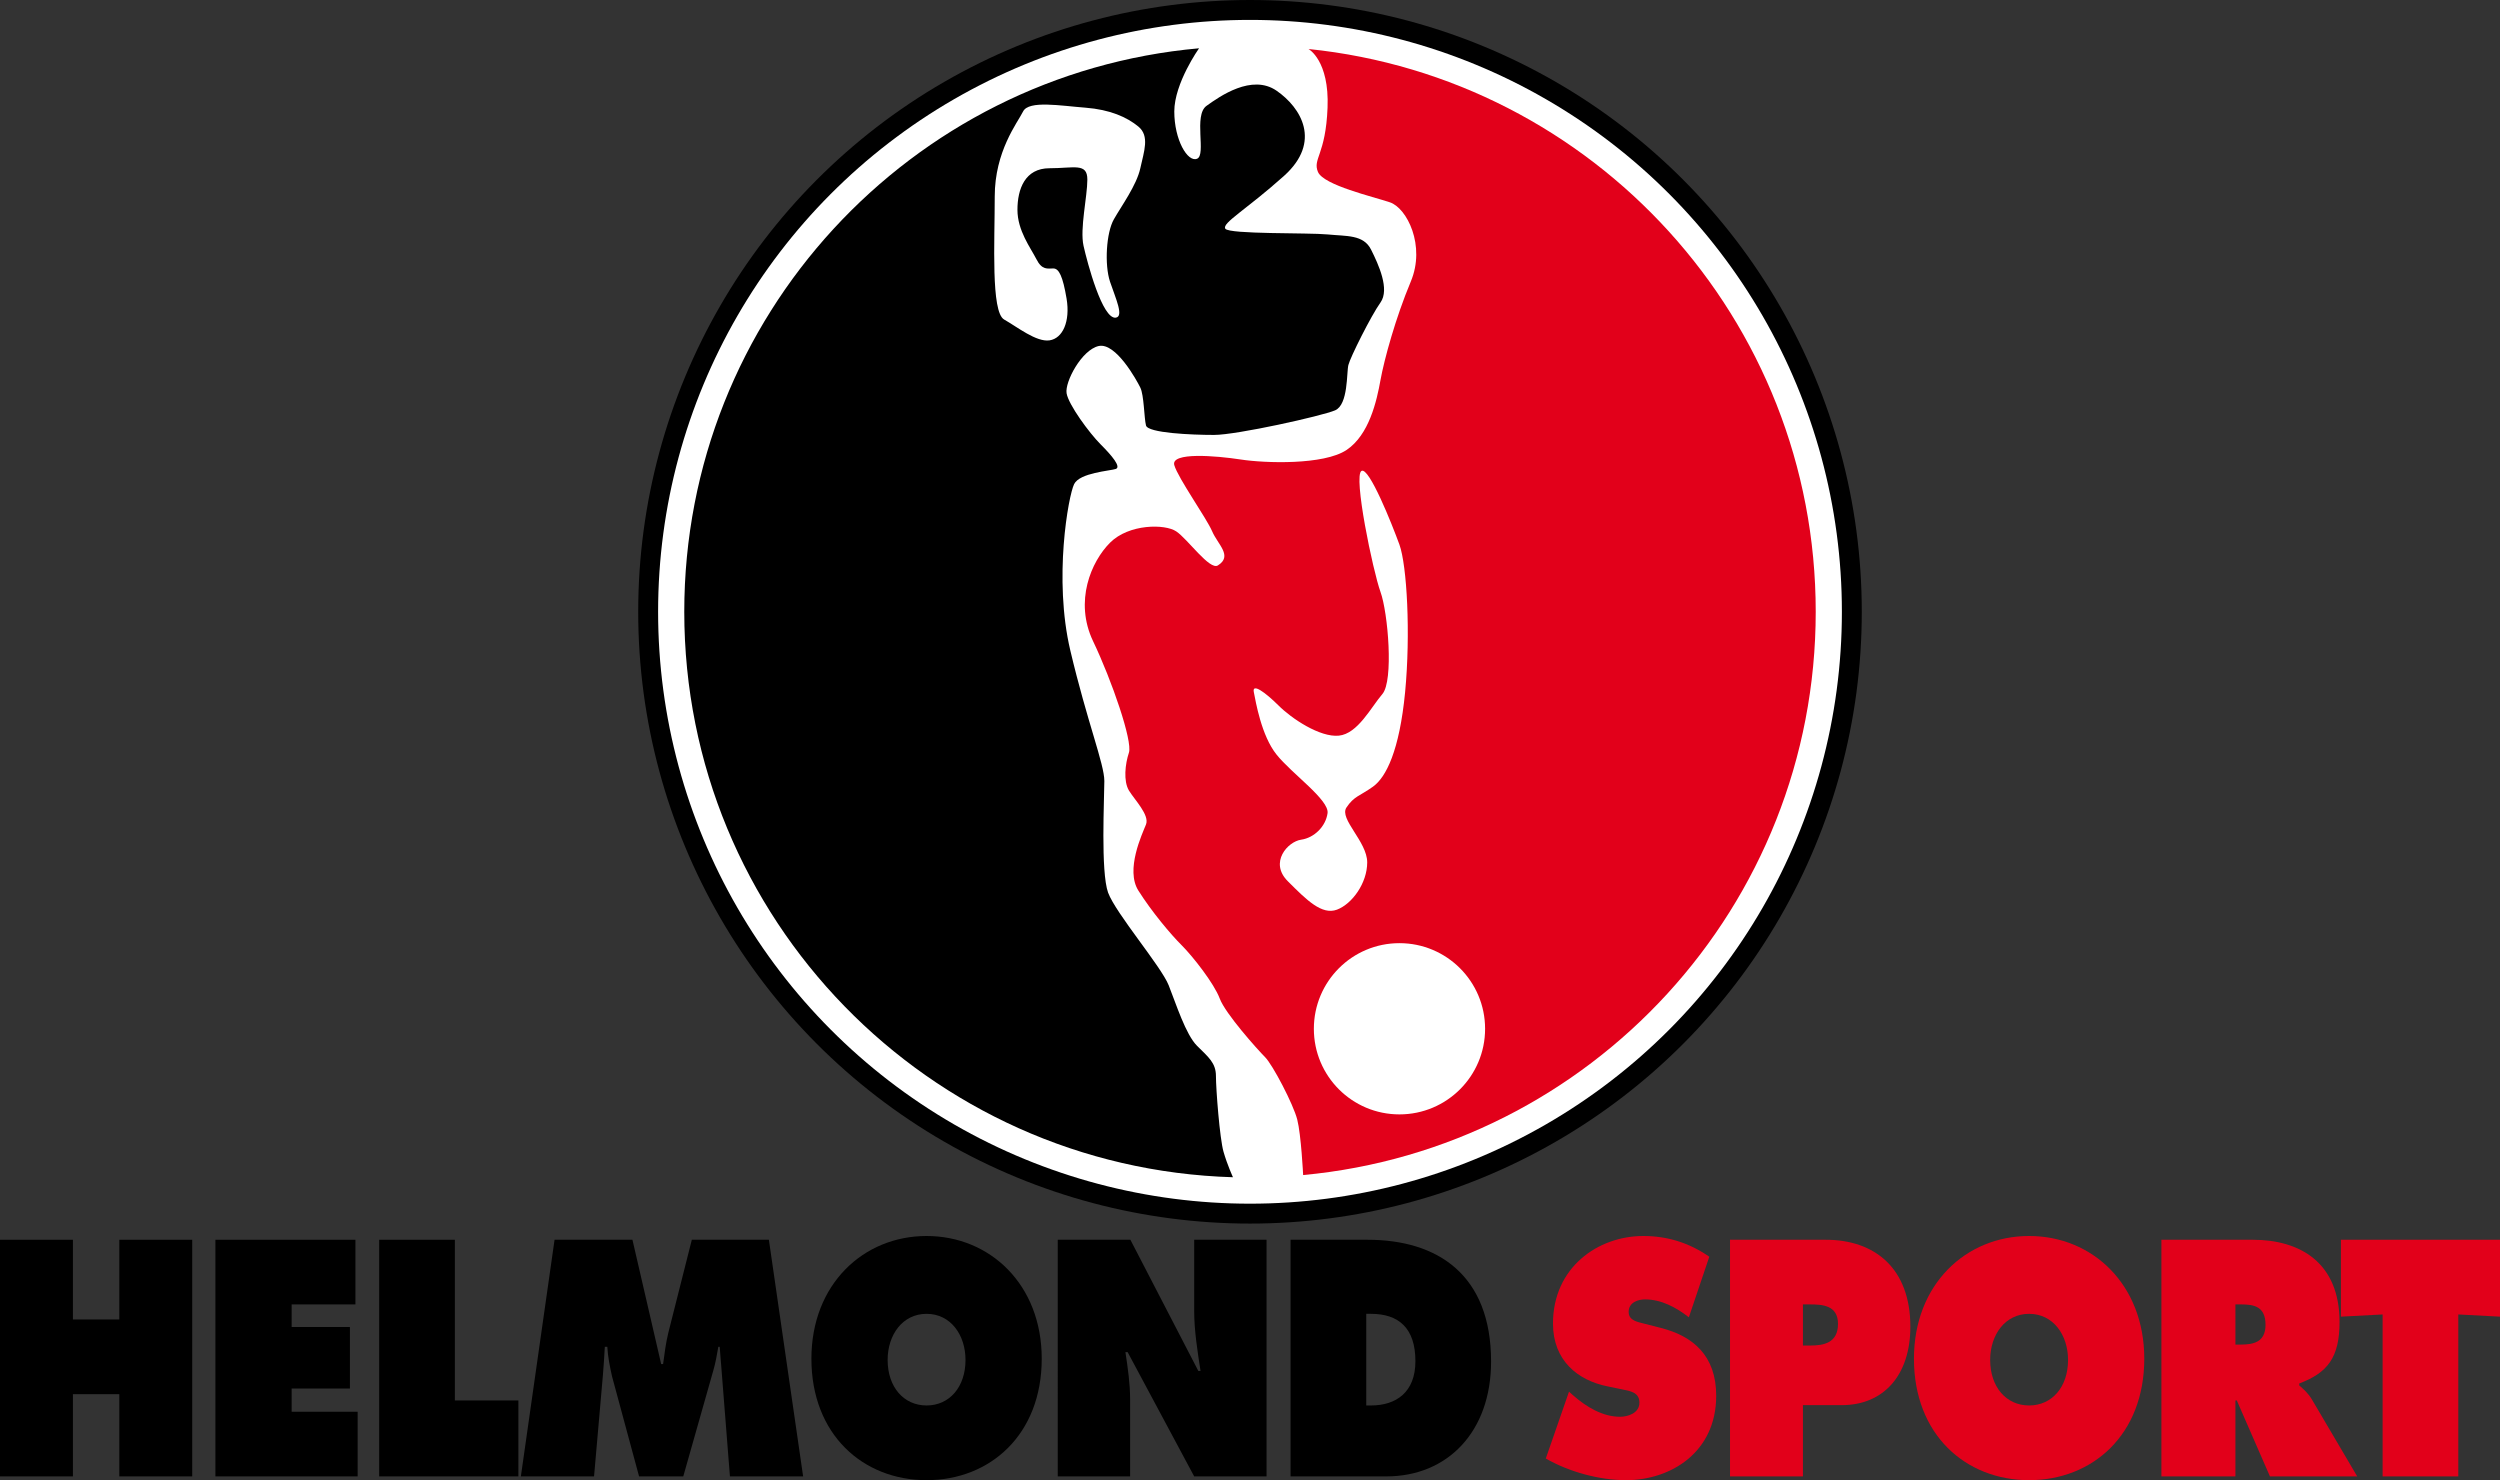
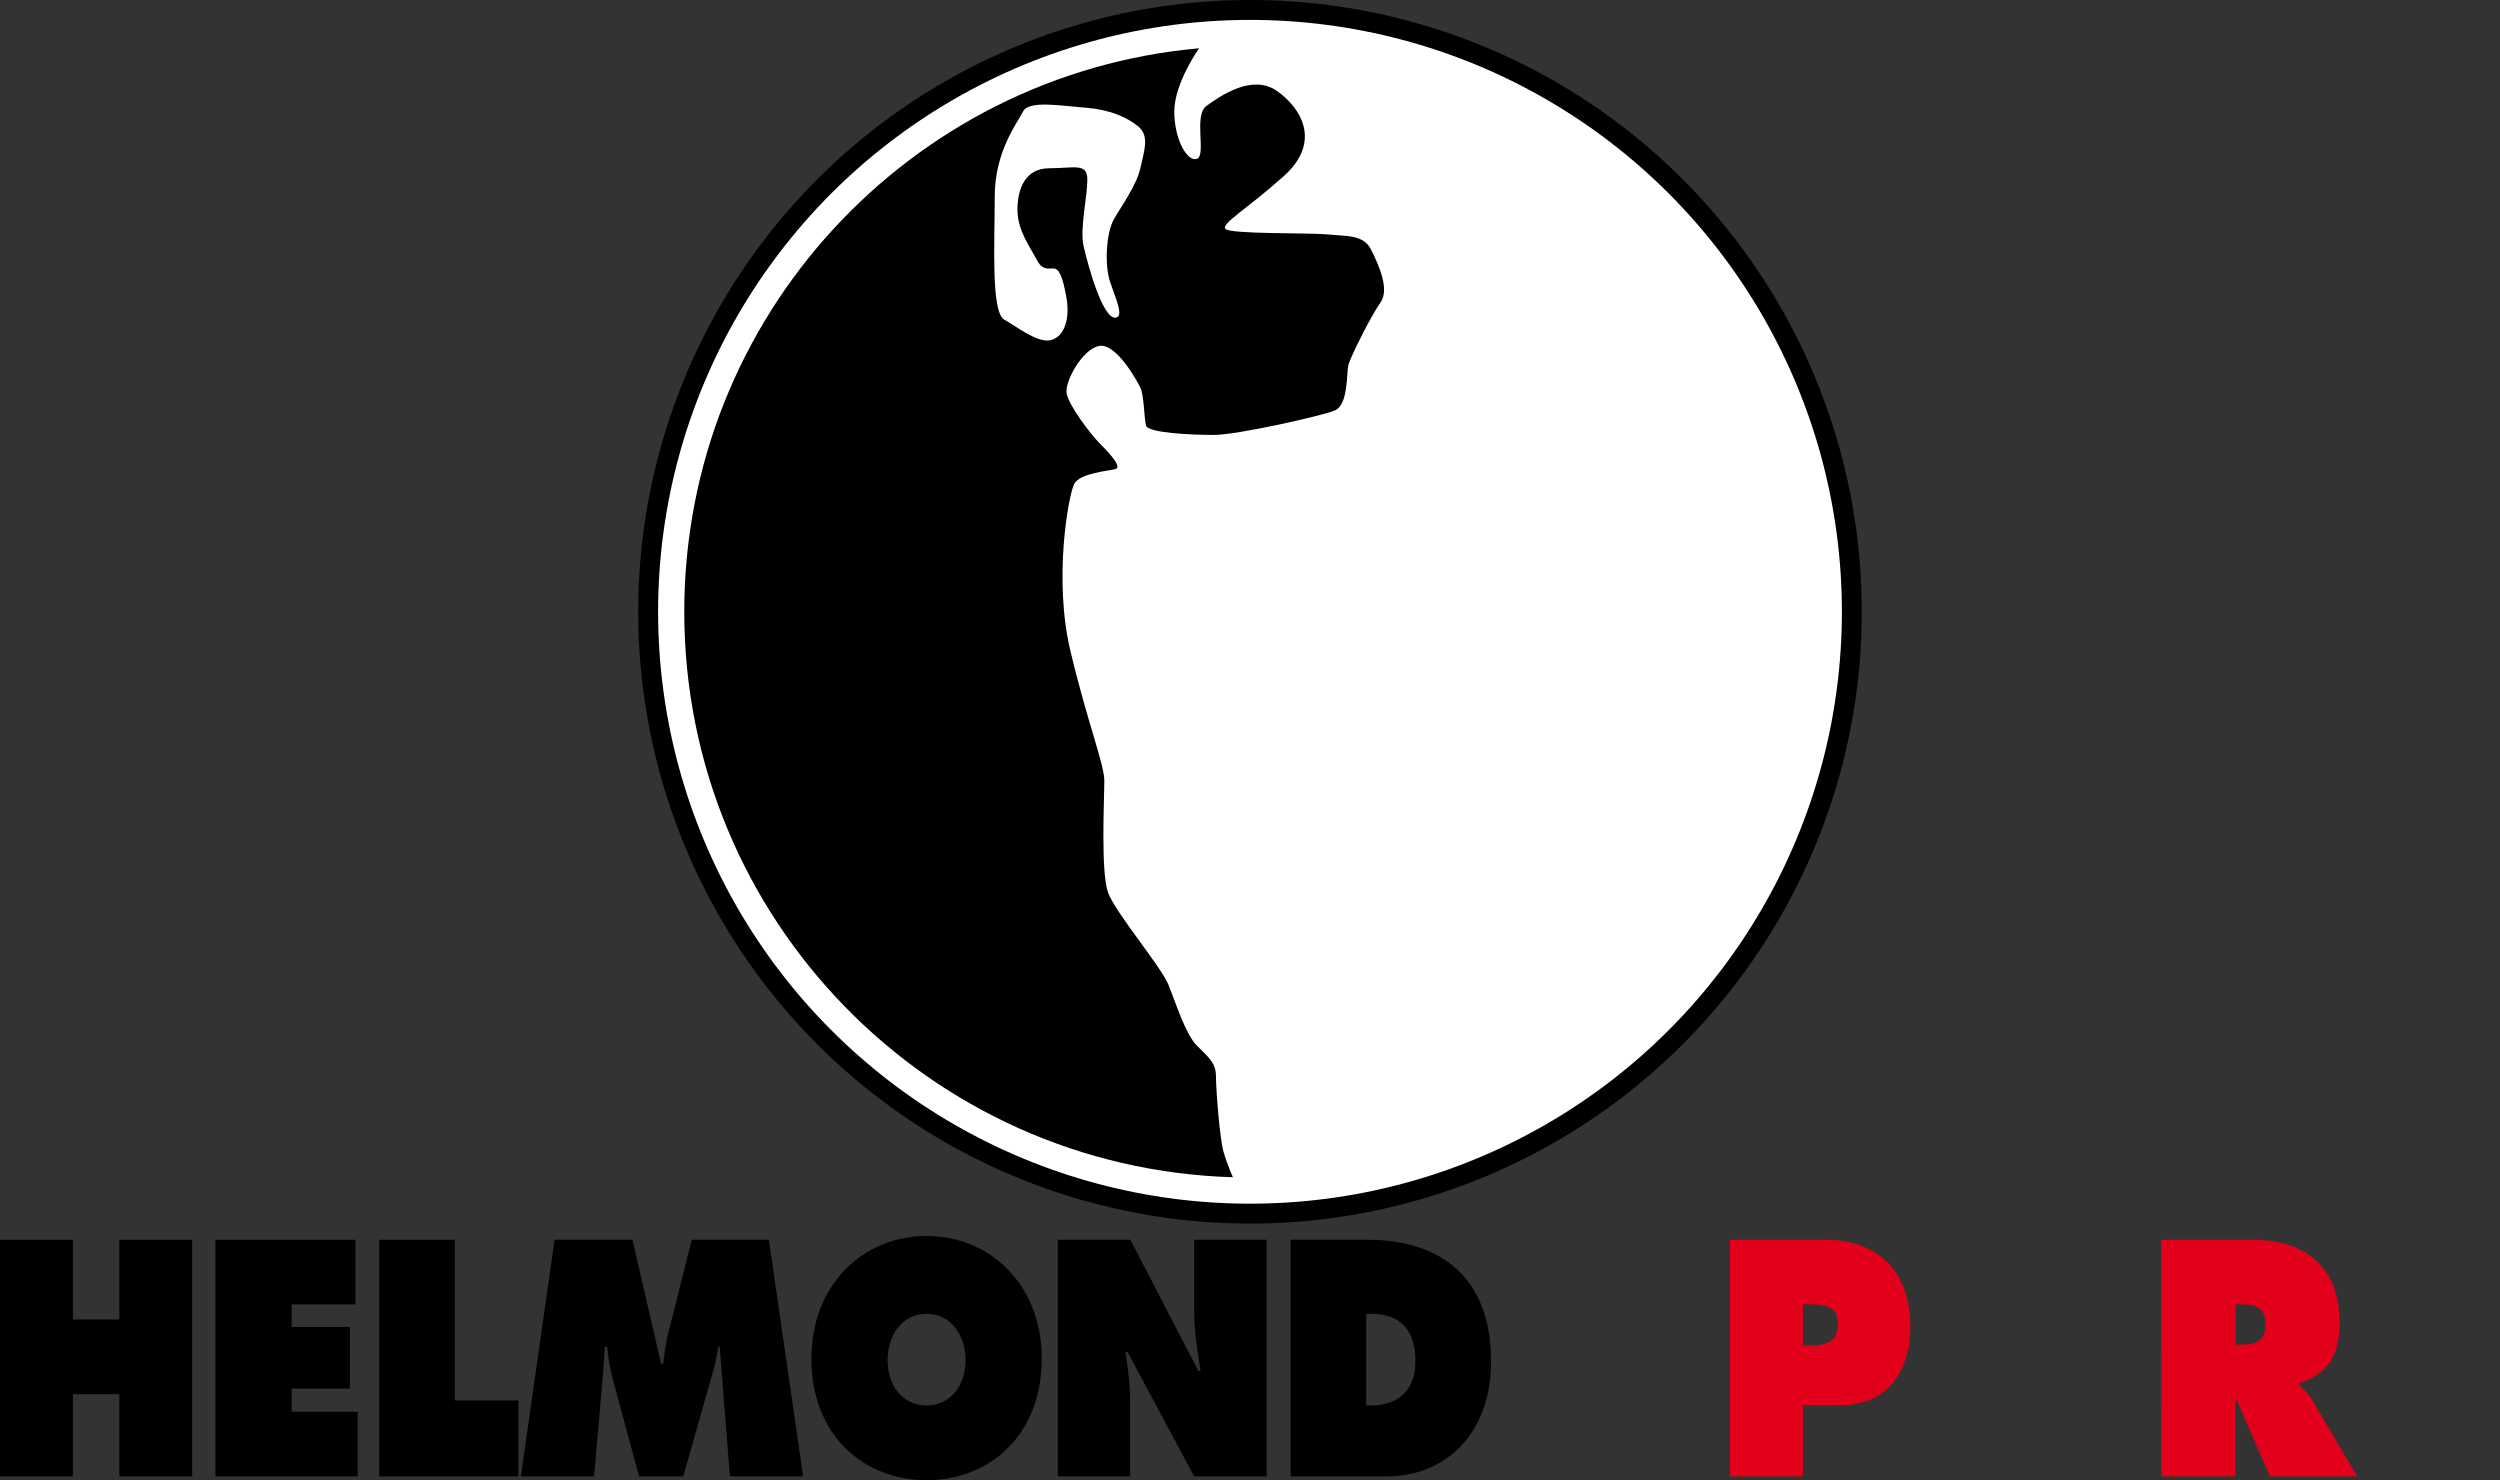
<svg xmlns="http://www.w3.org/2000/svg" version="1.0" id="Ebene_1" x="0px" y="0px" width="410.975" height="243.324" viewBox="0 0 493.883 292.411" xml:space="preserve">
  <rect x="0" y="0" width="493.883" height="292.411" fill="#333333" stroke="none" />
  <circle cx="246.941" cy="120.862" r="120.861" />
  <circle fill="#FFFFFF" cx="246.941" cy="120.862" r="116.93" />
  <path d="M243.577,232.567c-60.173-1.773-108.397-51.121-108.397-111.712c0-58.329,44.697-106.224,101.697-111.317   c0,0-4.891,6.89-4.891,12.485c0,5.604,2.632,10.089,4.494,9.336c1.878-0.737-0.747-8.591,1.878-10.454   c2.605-1.87,8.956-6.353,13.832-2.986c4.854,3.353,8.955,10.089,1.491,16.81c-7.49,6.719-12.351,9.347-11.612,10.457   c0.763,1.125,16.458,0.756,20.195,1.125c3.735,0.377,7.087,0,8.589,2.99c1.499,2.987,3.721,7.844,1.869,10.452   c-1.869,2.621-5.975,10.844-6.343,12.344c-0.38,1.487,0,7.84-2.625,8.964c-2.609,1.118-19.424,4.859-23.916,4.859   c-4.481,0-13.065-0.379-13.441-1.868c-0.383-1.495-0.383-5.985-1.122-7.481c-0.731-1.491-4.846-8.957-8.22-8.216   c-3.368,0.755-6.719,7.101-6.346,9.336c0.369,2.245,4.484,7.85,6.714,10.082c2.256,2.252,4.113,4.483,3.006,4.87   c-1.138,0.38-7.121,0.746-8.229,2.991c-1.122,2.25-4.113,18.676-0.75,32.883c3.358,14.193,6.718,22.416,6.718,25.775   c0,3.36-0.746,17.931,0.739,22.046c1.521,4.112,10.489,14.565,11.971,18.309c1.487,3.744,3.363,9.712,5.601,11.955   c2.253,2.238,3.735,3.371,3.735,5.979c0,2.611,0.748,12.328,1.495,14.946C242.462,230.141,243.577,232.567,243.577,232.567" />
-   <path fill="#E2001A" d="M257.441,232.136c56.813-5.294,101.261-53.108,101.261-111.281c0-57.827-43.915-105.398-100.201-111.175   c0,0,4.137,2.256,3.761,11.593c-0.363,9.35-2.991,10.087-1.891,12.706c1.152,2.622,10.863,4.859,14.201,5.987   c3.374,1.111,7.117,8.589,4.121,15.689c-2.969,7.099-5.228,15.311-5.972,19.426c-0.739,4.115-2.237,10.84-6.723,13.823   c-4.474,2.987-16.077,2.619-20.923,1.866c-4.861-0.744-13.832-1.493-13.09,1.121c0.771,2.618,6.372,10.468,7.486,13.083   c1.122,2.613,4.105,4.863,1.122,6.729c-1.62,1.012-5.977-5.243-8.228-6.729c-2.23-1.498-9.343-1.498-13.075,2.238   c-3.735,3.74-7.091,11.582-3.359,19.434c3.747,7.841,7.845,19.801,7.091,22.042c-0.749,2.245-1.115,5.604,0,7.478   c1.137,1.862,4.113,4.856,3.374,6.713c-0.746,1.877-4.123,8.972-1.491,13.084c2.599,4.111,6.337,8.595,8.597,10.834   c2.229,2.25,6.335,7.483,7.459,10.461c1.106,2.993,7.473,10.095,8.959,11.582c1.499,1.5,5.604,9.339,6.358,12.344   C257.043,224.171,257.441,232.136,257.441,232.136" />
  <path fill="#FFFFFF" d="M220.427,62.754c1.637-0.232,0-3.738-1.137-7.099c-1.123-3.366-0.747-9.712,0.763-12.336   c1.481-2.616,4.489-6.719,5.221-10.082c0.739-3.37,1.861-6.356-0.369-8.219c-2.256-1.87-5.615-3.366-10.47-3.745   c-4.85-0.367-11.207-1.499-12.322,0.75c-1.114,2.242-5.6,7.844-5.6,16.814c0,8.965-0.763,22.792,1.854,24.286   c2.632,1.492,6.357,4.491,8.967,4.117c2.621-0.387,4.115-3.742,3.375-8.225c-0.754-4.485-1.518-5.981-2.623-5.981   c-1.122,0-2.237,0.383-3.362-1.87c-1.137-2.233-3.725-5.604-3.725-9.715c0-4.1,1.489-8.212,6.335-8.212   c4.865,0,7.475-1.125,7.475,2.237c0,3.363-1.502,9.712-0.756,13.08C214.808,51.921,217.783,63.124,220.427,62.754" />
  <path fill="#FFFFFF" d="M268.982,93.023c-1.706,0.849,2.252,19.797,3.737,23.909c1.491,4.115,2.62,17.555,0.376,20.175   c-2.245,2.617-4.861,7.853-8.604,8.225c-3.723,0.366-9.343-3.37-11.936-5.983c-2.635-2.611-5.245-4.478-4.857-2.611   c0.376,1.862,1.483,8.595,4.489,12.331c2.961,3.732,10.451,8.961,10.075,11.586c-0.363,2.611-2.622,4.853-5.22,5.229   c-2.625,0.37-6.364,4.485-2.625,8.211c3.732,3.74,6.726,6.723,9.708,5.609c2.995-1.128,5.972-5.243,5.972-9.336   c0-4.115-5.605-8.6-4.1-10.842c1.495-2.246,2.61-2.246,5.237-4.115c2.6-1.867,5.228-7.097,6.351-18.673   c1.106-11.582,0.36-25.034-1.123-29.149C274.966,103.477,270.482,92.257,268.982,93.023" />
  <path fill="#FFFFFF" d="M276.464,186.324c-9.351,0-16.907,7.573-16.907,16.921c0,9.336,7.556,16.907,16.907,16.907   c9.348,0,16.921-7.571,16.921-16.907C293.385,193.897,285.811,186.324,276.464,186.324" />
  <path d="M0,244.919h14.404v15.748h9.166v-15.748h14.404v46.748H23.57v-16.244h-9.166v16.244H0V244.919z" />
  <path d="M42.556,244.919h27.662v12.772H57.615v4.464h11.512v12.152H57.615v4.588h13.04v12.772H42.556V244.919z" />
  <path d="M74.909,244.919h14.95v31.744h12.549v15.004H74.909V244.919z" />
  <path d="M109.555,244.919h15.386l5.675,24.552h0.382c0.272-2.046,0.545-4.216,1.036-6.2l4.638-18.352h15.223l6.765,46.748H144.2   l-2.019-25.606h-0.272c-0.273,1.55-0.546,3.162-0.982,4.65l-5.947,20.956h-8.729l-5.347-19.778   c-0.437-1.984-0.818-3.844-0.928-5.828h-0.491c-0.109,1.86-0.218,3.782-0.382,5.642l-1.746,19.964h-14.458L109.555,244.919z" />
  <path d="M205.798,268.417c0,15.004-10.202,23.994-22.751,23.994s-22.751-8.99-22.751-23.994c0-14.694,10.257-24.242,22.751-24.242   S205.798,253.723,205.798,268.417z M175.354,268.665c0,5.332,3.165,8.99,7.693,8.99s7.693-3.658,7.693-8.99   c0-4.96-2.946-9.114-7.693-9.114C178.3,259.551,175.354,263.705,175.354,268.665z" />
  <path d="M208.962,244.919h14.35l13.422,25.916h0.436c-0.6-3.906-1.254-7.936-1.254-11.904v-14.012h14.294v46.748h-14.294   l-13.149-24.552h-0.437c0.491,3.224,0.928,6.262,0.928,9.362v15.19h-14.295V244.919z" />
  <path d="M254.956,244.919h15.222c13.804,0,24.389,6.882,24.389,24.056c0,13.888-8.62,22.692-20.679,22.692h-18.932V244.919z    M269.906,277.655h0.928c4.965,0,8.784-2.604,8.784-8.742c0-6.572-3.328-9.362-8.784-9.362h-0.928V277.655z" />
-   <path fill="#E2001A" d="M309.962,274.927l0.764,0.682c2.673,2.356,5.893,4.278,9.33,4.278c1.473,0,3.818-0.682,3.818-2.79   c0-2.108-1.964-2.294-3.328-2.604l-3-0.62c-5.838-1.178-10.749-5.084-10.749-12.4c0-11.098,8.894-17.298,17.842-17.298   c4.691,0,9.002,1.302,13.039,4.092l-4.037,11.966c-2.564-1.984-5.456-3.534-8.675-3.534c-1.31,0-3.22,0.558-3.22,2.48   c0,1.736,1.855,1.984,3.001,2.294l3.383,0.868c6.329,1.612,10.912,5.456,10.912,13.392c0,11.16-8.948,16.678-17.841,16.678   c-5.184,0-11.185-1.612-15.822-4.278L309.962,274.927z" />
  <path fill="#E2001A" d="M341.771,244.919h18.932c9.603,0,16.695,5.58,16.695,17.174c0,9.548-5.237,15.5-13.585,15.5h-7.639v14.074   h-14.403V244.919z M356.174,265.813h1.474c2.618,0,5.455-0.496,5.455-4.278c0-3.658-3.055-3.844-5.51-3.844h-1.419V265.813z" />
-   <path fill="#E2001A" d="M423.61,268.417c0,15.004-10.203,23.994-22.751,23.994c-12.549,0-22.752-8.99-22.752-23.994   c0-14.694,10.258-24.242,22.752-24.242S423.61,253.723,423.61,268.417z M393.165,268.665c0,5.332,3.164,8.99,7.693,8.99   c4.528,0,7.692-3.658,7.692-8.99c0-4.96-2.946-9.114-7.692-9.114C396.112,259.551,393.165,263.705,393.165,268.665z" />
  <path fill="#E2001A" d="M426.992,244.919h18.059c9.275,0,17.132,4.464,17.132,16.244c0,7.068-2.4,10.044-7.966,12.152v0.372   c0.764,0.682,1.691,1.426,2.51,2.79l8.948,15.19h-17.241l-6.547-15.004h-0.272v15.004h-14.622V244.919z M441.615,265.627h1.036   c2.455,0,4.91-0.434,4.91-3.906c0-3.596-2.236-4.03-4.801-4.03h-1.146V265.627z" />
-   <path fill="#E2001A" d="M462.456,244.919h31.427v15.19l-8.239-0.434v31.992h-14.949v-31.992l-8.238,0.434V244.919z" />
</svg>